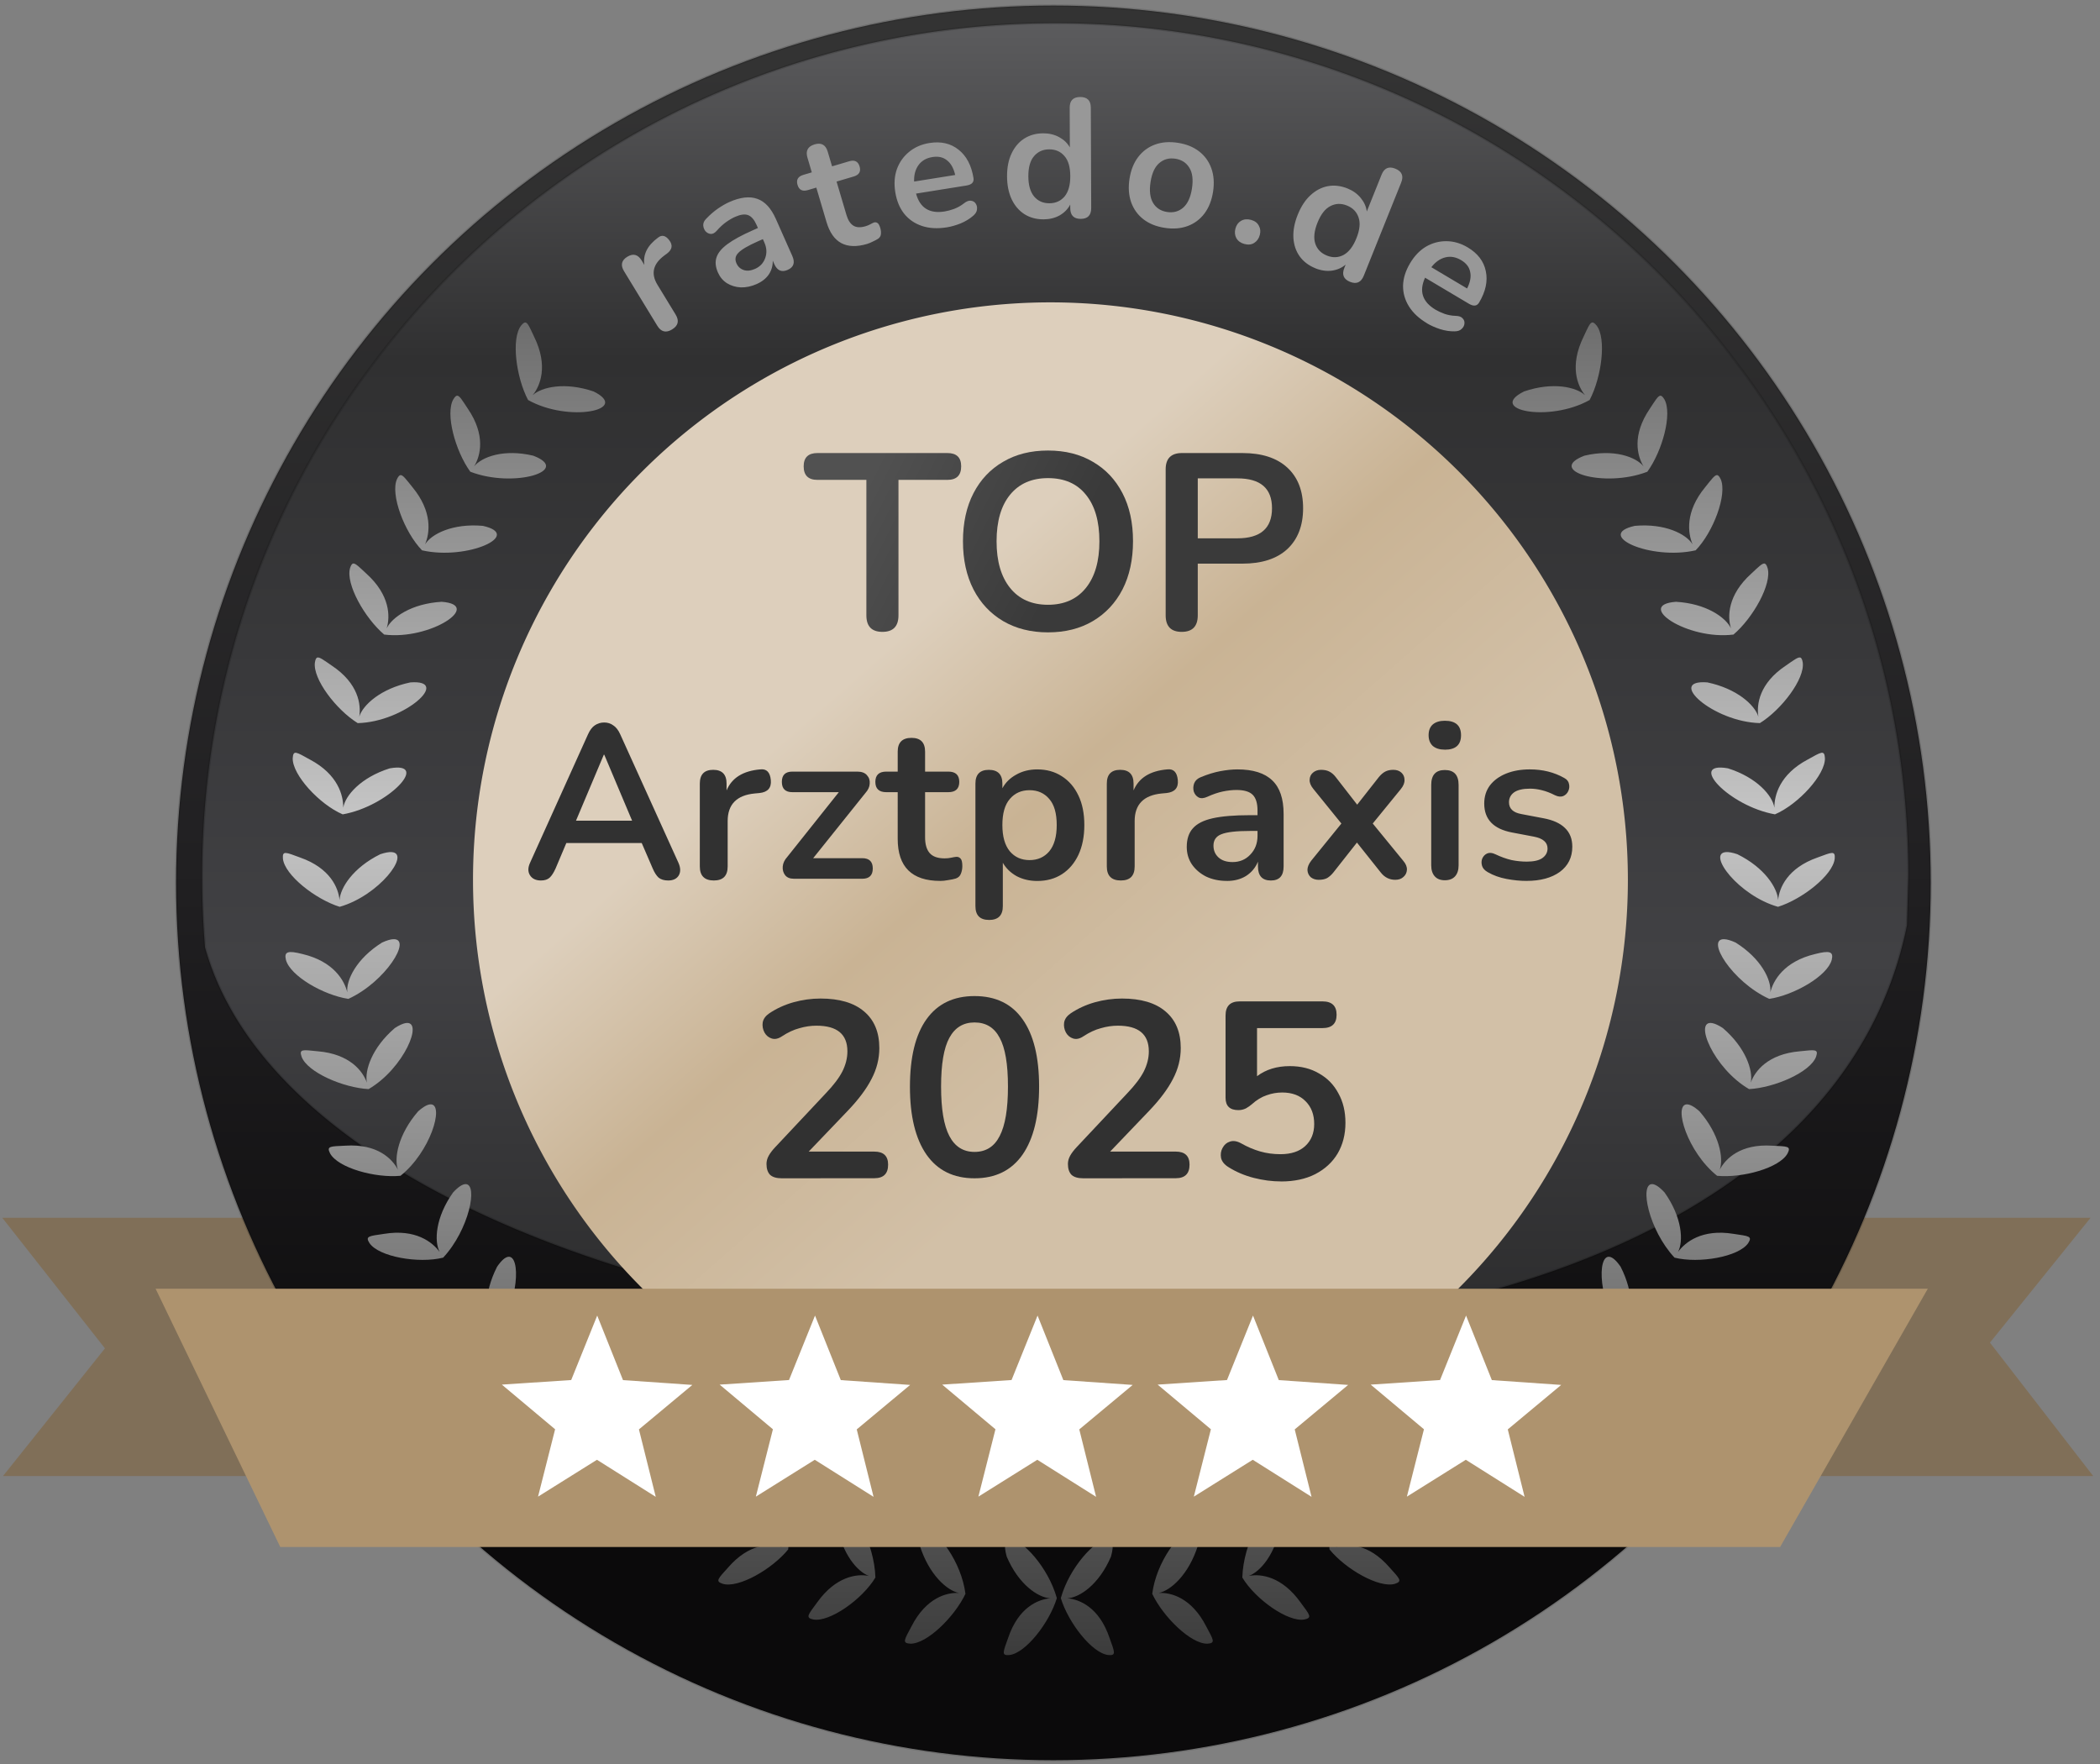
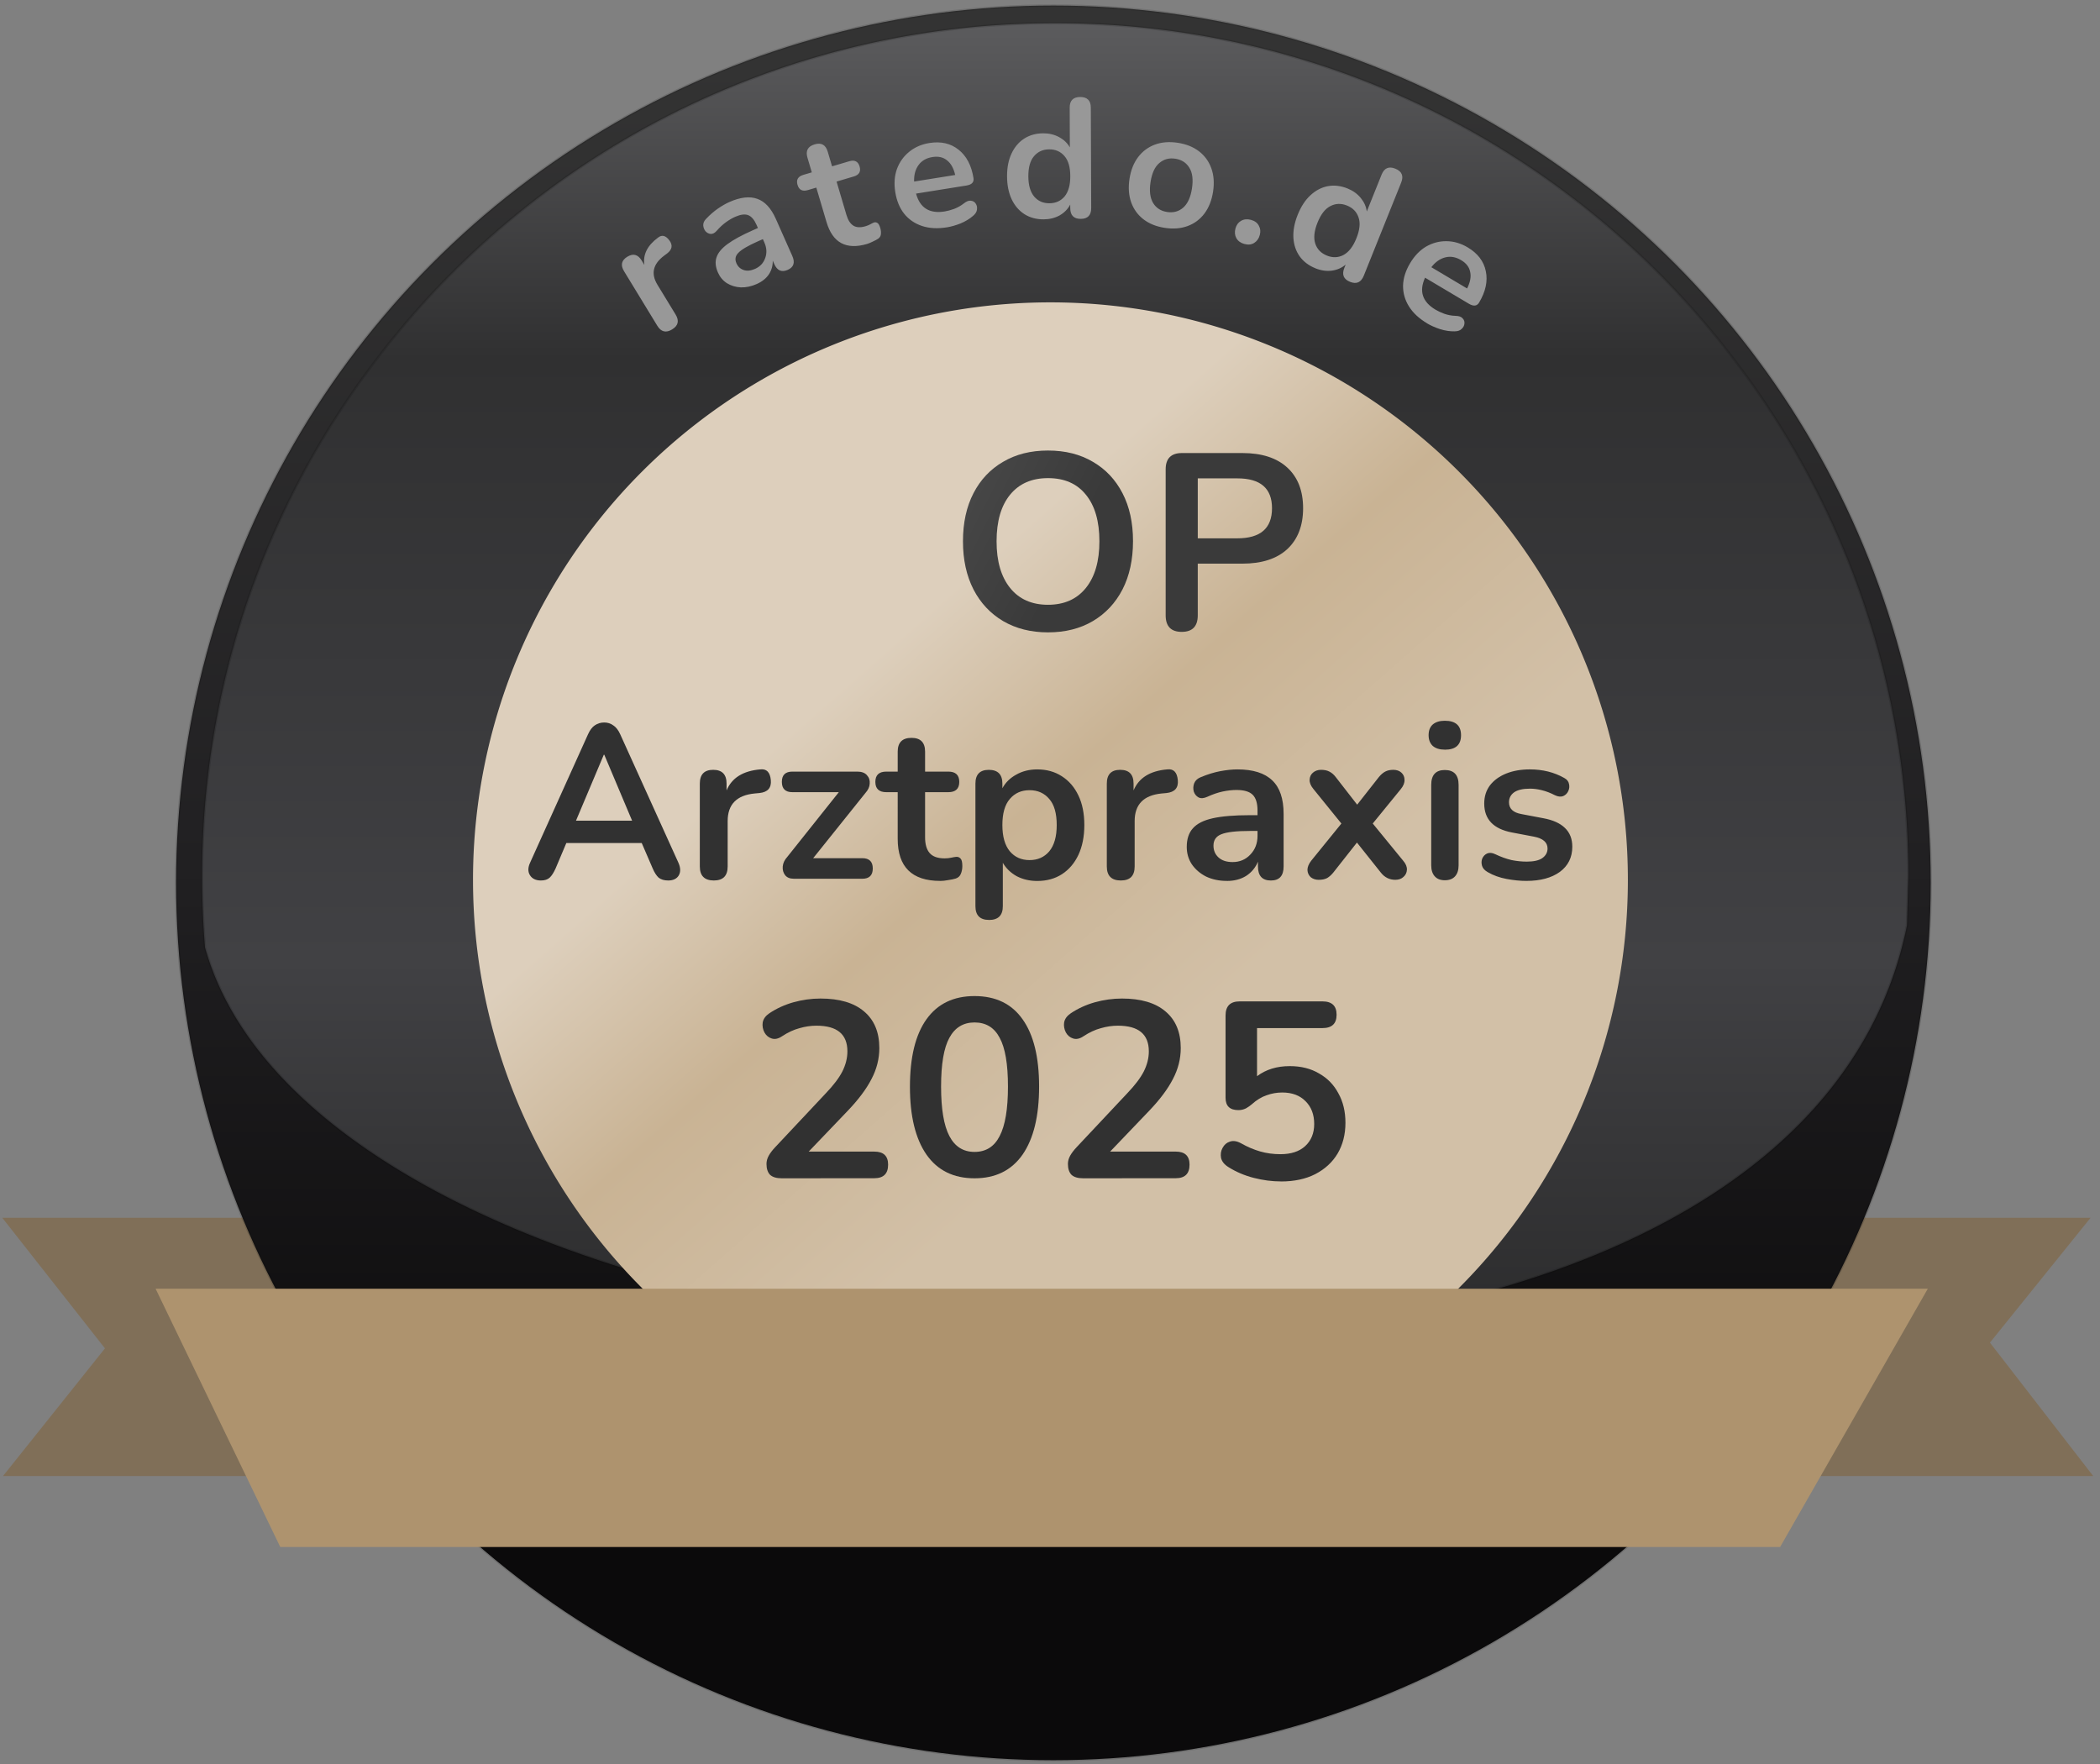
<svg xmlns="http://www.w3.org/2000/svg" width="377.953" height="317.48" viewBox="0 0 100 84">
  <rect x="0" y="0" width="100" height="84" fill="#808080" stroke="none" />
  <defs>
    <linearGradient id="A" x1="-323.371" y1="53.35" x2="-323.371" y2="120.694" href="#J">
      <stop offset="0" stop-color="#333" />
      <stop offset=".565" stop-color="#212022" />
      <stop offset="1" stop-color="#0b0a0b" />
    </linearGradient>
    <linearGradient id="B" x1="-322.866" y1="51.35" x2="-322.866" y2="113.335" href="#J">
      <stop offset="0" stop-color="#5c5c5e" />
      <stop offset=".26" stop-color="#303031" />
      <stop offset=".719" stop-color="#414144" />
      <stop offset="1" stop-color="#2c2c2d" />
    </linearGradient>
    <linearGradient id="C" x1="-337.639" y1="73.698" x2="-318.816" y2="98.58" href="#J">
      <stop offset="0" stop-color="#fff" />
    </linearGradient>
    <linearGradient id="D" x1="-329.681" y1="81.831" x2="-314.574" y2="99.003" href="#J">
      <stop offset="0" stop-color="#ddcfbc" />
      <stop offset=".444" stop-color="#c9b394" />
      <stop offset="1" stop-color="#d2c0a7" />
    </linearGradient>
    <linearGradient id="E" x1="-1252.051" y1="270.449" x2="-1239.895" y2="276.552" href="#J">
      <stop offset="0" stop-color="#515151" />
      <stop offset="1" stop-color="#3a3a3a" />
    </linearGradient>
    <linearGradient id="F" x1="-321.971" y1="129.716" x2="-321.971" y2="61.229" href="#J">
      <stop offset="0" stop-color="#393939" />
      <stop offset=".592" stop-color="#c5c5c5" />
      <stop offset="1" stop-color="#5d5d5d" />
    </linearGradient>
-     <path id="G" d="M-339.806 121.315l-2.783-1.754-2.789 1.745.808-3.189-2.521-2.114 3.283-.217 1.231-3.051 1.221 3.055 3.282.228-2.528 2.105z" />
    <path id="H" d="M-333.838 106.237q-.381 0-.559-.167-.167-.178-.167-.512 0-.202.107-.393.107-.19.309-.405l2.391-2.546q.547-.571.785-1.035.238-.476.238-.952 0-1.214-1.463-1.214-.405 0-.809.119-.405.107-.821.381-.262.178-.488.107-.226-.071-.345-.286-.119-.226-.083-.476.048-.25.309-.428.512-.345 1.142-.524.642-.178 1.285-.178 1.344 0 2.058.607.726.607.726 1.737 0 .761-.369 1.463-.357.702-1.13 1.511l-1.844 1.927h3.105q.654 0 .654.619 0 .642-.654.642z" />
    <path id="I" d="M-337.056 92.14q-.664 0-.664-.664v-3.921q0-.653.633-.653.633 0 .633.653v.322q.373-.892 1.597-.996.446-.052.498.508.052.55-.539.612l-.228.021q-1.276.124-1.276 1.307v2.147q0 .664-.653.664z" />
    <linearGradient id="J" gradientUnits="userSpaceOnUse" />
  </defs>
  <g transform="matrix(1.006 0 0 1.006 373.071 -50.765)">
    <path d="M-370.738 108.107h98.849l-4.763 5.909 4.889 6.316h-98.942l4.827-6.044z" fill="#806f58" />
    <g stroke="#000">
      <circle r="41.528" cy="92.253" cx="-320.983" fill="url(#A)" stroke-width=".116" stroke-opacity=".132" paint-order="normal" />
      <path d="M-280.514 91.943l-.065 2.315c-5.753 28.628-74.408 23.167-80.562 1.051a41.05 41.05 0 0 1-.138-3.366c0-22.303 18.08-40.383 40.383-40.383s40.383 18.08 40.383 40.383z" fill="url(#B)" stroke-width=".113" stroke-opacity=".132" paint-order="normal" />
    </g>
    <path d="M-295.08 92.196a26.027 26.027 0 0 1-52.054.046 26.027 26.027 0 0 1 52.054-.139" fill="url(#C)" paint-order="markers fill stroke" />
-     <path d="M-345.953 65.732c-.063-.022-.13.024-.225.139-.481.617-.237 2.455.329 3.527l.001-.001c1.931 1.084 4.875.472 3.1-.405-1.359-.463-2.462-.211-2.885.177.365-.445.744-1.391.073-2.761-.195-.414-.288-.639-.393-.675zm50.456 0c-.105.036-.199.26-.393.675-.671 1.37-.293 2.316.072 2.761-.423-.388-1.526-.641-2.884-.178-1.775.877 1.169 1.49 3.101.406.565-1.072.809-2.909.329-3.526-.095-.114-.161-.16-.224-.139zm-53.69 3.462c-.065-.013-.124.043-.201.17-.389.68.094 2.45.805 3.429l.001-.001c2.064.795 4.824-.06 2.975-.761-1.396-.33-2.43.059-2.794.504.298-.493.557-1.47-.301-2.729-.251-.382-.376-.591-.484-.612zm56.922 0c-.109.02-.233.23-.485.612-.857 1.259-.598 2.236-.3 2.729-.364-.445-1.399-.833-2.795-.504-1.85.702.912 1.556 2.976.761.711-.979 1.194-2.748.806-3.428-.077-.127-.137-.182-.202-.17zm-59.605 3.758c-.066-.004-.12.055-.185.189-.323.714.344 2.505 1.186 3.371 2.156.488 4.805-.732 2.876-1.159-1.428-.125-2.436.386-2.734.879.225-.531.369-1.547-.603-2.718-.286-.356-.43-.552-.54-.562zm62.287 0c-.11.01-.254.205-.54.562-.972 1.171-.828 2.187-.603 2.718-.298-.493-1.305-1.004-2.734-.879-1.93.428.72 1.647 2.876 1.159l.001.001c.842-.866 1.508-2.658 1.185-3.372-.065-.134-.119-.195-.185-.189zm-64.536 4.184c-.066.003-.111.073-.157.214-.218.754.696 2.37 1.617 3.15v-.001c2.192.275 4.689-1.408 2.718-1.551-1.431.084-2.354.738-2.603 1.258.173-.551.167-1.575-.961-2.592-.334-.311-.504-.484-.614-.478zm66.785 0c-.111-.004-.28.167-.614.478-1.128 1.018-1.135 2.042-.961 2.592-.249-.52-1.171-1.174-2.602-1.258-1.97.143.525 1.826 2.717 1.551l.001.001c.921-.78 1.834-2.396 1.616-3.15-.045-.142-.09-.211-.157-.214zm-68.483 4.449c-.065.013-.099.088-.123.235-.107.778 1.004 2.237 2.028 2.872v-.001c2.208-.053 4.46-2.076 2.489-1.927-1.404.294-2.247 1.07-2.418 1.621.092-.571-.036-1.576-1.3-2.416-.375-.258-.568-.405-.676-.383zm70.18 0c-.108-.022-.301.124-.676.383-1.263.841-1.391 1.846-1.3 2.416-.171-.551-1.015-1.327-2.418-1.621-1.97-.149.281 1.875 2.489 1.927v.001c1.024-.635 2.136-2.094 2.029-2.872-.025-.147-.06-.222-.125-.235zm-71.177 4.513c-.12-.022-.163.049-.176.247-.03.785 1.261 2.193 2.367 2.666v-.001c2.176-.385 4.167-2.522 2.221-2.177-1.368.432-2.108 1.292-2.196 1.863.004-.578-.243-1.573-1.582-2.283-.319-.176-.515-.291-.634-.314zm72.175 0c-.12.023-.316.138-.634.314-1.339.71-1.588 1.706-1.582 2.283-.088-.571-.827-1.43-2.196-1.863-1.946-.345.045 1.792 2.221 2.177v.001c1.106-.473 2.397-1.881 2.367-2.666-.013-.198-.057-.269-.176-.247zm-67.664 4.699c-.129-.01-.309.022-.543.1-1.289.635-1.897 1.597-1.928 2.173-.051-.576-.44-1.518-1.869-2.018-.682-.251-.843-.339-.811.057.086.78 1.539 1.919 2.687 2.278v-.001c1.861-.529 3.37-2.524 2.464-2.589zm63.153 0c-.906.065.604 2.061 2.464 2.589v.001c1.148-.358 2.6-1.497 2.686-2.278.032-.396-.129-.308-.811-.057-1.429.5-1.817 1.442-1.868 2.018-.031-.577-.64-1.539-1.929-2.173-.234-.079-.412-.11-.542-.1zm-63.082 4.123c-.131.004-.306.057-.531.159-1.219.763-1.7 1.779-1.645 2.354-.136-.561-.646-1.46-2.118-1.811-.704-.18-.877-.111-.786.275.202.758 1.769 1.667 2.957 1.848v-.001c1.761-.804 3.037-2.872 2.123-2.824zm63.011 0c-.914-.047.36 2.02 2.122 2.824v.001c1.188-.181 2.757-1.089 2.958-1.848.091-.387-.083-.456-.787-.275-1.472.351-1.982 1.25-2.118 1.811.055-.575-.425-1.591-1.644-2.354-.225-.103-.401-.153-.531-.159zm-62.434 3.972c-.128.024-.295.098-.502.233-1.094.937-1.434 2.019-1.323 2.585-.19-.545-.811-1.357-2.318-1.484-.722-.073-.9-.118-.772.258.275.735 1.974 1.469 3.173 1.531v-.001c1.675-.975 2.639-3.286 1.742-3.122zm61.858 0c-.897-.164.067 2.147 1.741 3.122v.001c1.2-.062 2.899-.797 3.173-1.531.128-.376-.05-.331-.772-.258-1.507.128-2.128.939-2.317 1.484.111-.567-.23-1.648-1.324-2.585-.207-.136-.373-.21-.501-.233zm-60.631 3.847c-.139-.017-.344.079-.623.326-.946 1.089-1.152 2.219-.96 2.763-.266-.511-.973-1.233-2.482-1.135-.725.035-.908.016-.727.369.378.686 2.139 1.172 3.335 1.056l-.001-.001c1.407-1.126 2.059-3.307 1.457-3.379zm59.404 0c-.601.072.049 2.253 1.456 3.379v.001c1.196.115 2.957-.37 3.335-1.056.181-.353-.001-.334-.727-.369-1.509-.098-2.215.624-2.482 1.135.192-.544-.013-1.674-.96-2.763-.278-.247-.484-.343-.623-.326zm-1.617 3.773c-.605-.013-.172 2.159 1.057 3.48l-.001.001c1.166.291 3.045-.04 3.488-.685.214-.333.031-.333-.688-.44-1.493-.246-2.295.391-2.633.858.268-.51.2-1.64-.636-2.818-.253-.273-.448-.393-.588-.396zm-56.171.001c-.14.003-.334.122-.588.395-.836 1.177-.903 2.307-.635 2.818-.337-.467-1.141-1.104-2.633-.858-.718.106-.901.106-.687.44.442.645 2.32.977 3.487.685v-.001c1.23-1.321 1.662-3.493 1.057-3.479zm2.022 3.44c-.14.019-.316.163-.527.471-.658 1.288-.567 2.42-.251 2.901-.381-.431-1.26-.945-2.701-.481-.695.211-.877.238-.617.536.531.573 2.376.6 3.509.195 1.096-1.436 1.192-3.703.587-3.622zm52.128 0c-.606-.082-.509 2.186.588 3.622 1.133.405 2.977.378 3.508-.195.26-.298.079-.325-.617-.536-1.441-.464-2.32.05-2.701.481.316-.481.408-1.613-.25-2.901-.211-.308-.388-.452-.528-.471zm-49.701 3.15c-.134.038-.288.206-.452.542-.464 1.371-.23 2.499.153 2.928-.439-.37-1.363-.767-2.721-.095-.657.312-.833.365-.532.621.608.488 2.417.261 3.479-.308.876-1.584.656-3.853.074-3.688zm47.275 0c-.582-.165-.803 2.104.073 3.688 1.062.569 2.871.796 3.479.308.301-.256.125-.31-.532-.622-1.358-.672-2.282-.275-2.721.095.382-.429.616-1.556.153-2.928-.164-.336-.317-.504-.451-.542zm-44.238 2.854c-.162-.034-.344.139-.518.607-.328 1.411.031 2.49.472 2.857-.489-.3-1.464-.587-2.75.217-.624.376-.794.447-.47.672.653.425 2.509.016 3.476-.706l-.001-.001c.585-1.567.276-3.543-.209-3.646zm41.202 0c-.485.102-.796 2.079-.21 3.646l-.001.001c.967.721 2.823 1.131 3.476.706.324-.225.155-.296-.469-.672-1.286-.804-2.263-.517-2.751-.217.441-.367.799-1.446.472-2.857-.174-.467-.355-.641-.517-.607zm-38.044 2.393c-.171-.016-.33.18-.434.668-.118 1.444.392 2.461.867 2.783-.516-.25-1.517-.39-2.671.598-.562.465-.719.56-.366.735.708.323 2.417-.363 3.309-1.177.43-1.617-.191-3.56-.704-3.606zm34.886 0c-.513.047-1.136 1.989-.705 3.606.892.814 2.601 1.5 3.309 1.177.353-.174.196-.27-.366-.735-1.154-.988-2.156-.848-2.671-.598.475-.322.984-1.339.867-2.783-.104-.488-.262-.683-.433-.668zm-31.354 2.005c-.167.01-.302.227-.358.723.023 1.449.649 2.365 1.165 2.613-.546-.171-1.546-.186-2.545.962-.488.543-.631.661-.256.781.747.215 2.328-.692 3.093-1.629h-.001c.192-1.663-.597-3.482-1.098-3.45zm27.821 0c-.501-.032-1.29 1.786-1.098 3.45h-.001c.764.937 2.346 1.843 3.093 1.629.375-.12.233-.238-.255-.781-.999-1.148-2-1.133-2.546-.962.516-.248 1.143-1.164 1.165-2.613-.056-.496-.191-.712-.358-.723zm-24.168 1.483c-.162.031-.263.26-.247.759.232 1.43.978 2.269 1.516 2.464-.56-.117-1.573.017-2.456 1.258-.434.589-.563.72-.178.802.764.14 2.319-.949 2.94-1.988h-.001c-.05-1.674-1.086-3.386-1.573-3.295zm20.514 0c-.487-.09-1.522 1.622-1.572 3.295h-.001c.621 1.04 2.176 2.129 2.94 1.988.385-.082.255-.214-.179-.802-.883-1.241-1.896-1.374-2.456-1.258.538-.196 1.284-1.034 1.516-2.464.017-.499-.085-.729-.247-.759zm-16.55.999c-.256-.05-.398.174-.288.788.436 1.381 1.29 2.127 1.85 2.241-.571-.033-1.55.223-2.244 1.58-.344.646-.453.795-.06.82.776.026 2.097-1.265 2.615-2.361h-.001c-.194-1.523-1.308-2.958-1.872-3.068zm12.587 0c-.563.11-1.679 1.546-1.873 3.068h-.001c.518 1.096 1.84 2.387 2.616 2.361.392-.026.283-.174-.061-.82-.695-1.358-1.674-1.613-2.244-1.58.56-.115 1.415-.861 1.851-2.241.11-.614-.032-.838-.288-.788zm-8.572.479c-.249-.016-.359.228-.19.828.567 1.331 1.491 1.943 2.061 1.973-.569.053-1.5.42-1.99 1.867-.247.69-.333.854.058.82.772-.089 1.893-1.534 2.245-2.695h-.001c-.413-1.477-1.636-2.76-2.184-2.793zm4.557 0c-.548.033-1.772 1.316-2.185 2.793h-.001c.353 1.161 1.474 2.605 2.245 2.695.392.033.305-.13.058-.82-.49-1.446-1.421-1.814-1.99-1.867.571-.03 1.495-.642 2.062-1.973.169-.6.06-.843-.19-.828z" fill="url(#F)" />
    <path d="M-293.79 92.109a27.333 27.333 0 0 1-54.666.003 27.333 27.333 0 0 1 54.666-.009" fill="url(#D)" paint-order="normal" />
    <path d="M-339.028 66.054q-.437.267-.704-.171l-1.575-2.583q-.262-.43.154-.685.417-.254.679.176l.129.212q-.112-.738.652-1.297.273-.213.532.135.255.341-.109.62l-.142.105q-.79.594-.315 1.373l.862 1.414q.267.437-.164.7zm4.009-2.15q-.388.172-.76.162-.368-.02-.657-.198-.282-.181-.425-.503-.175-.395-.071-.713.101-.325.516-.632.415-.307 1.19-.651l.256-.114-.068-.154q-.162-.366-.395-.455-.232-.089-.613.079-.212.094-.438.256-.219.158-.434.403-.14.158-.283.152-.146-.014-.249-.126-.098-.123-.109-.284-.003-.165.136-.305.275-.288.556-.483.288-.198.544-.312.783-.348 1.325-.151.539.189.877.95l.779 1.755q.208.468-.216.656-.431.192-.639-.276l-.071-.161q.009.355-.184.651-.196.288-.569.454zm-.089-.713q.358-.159.482-.512.131-.356-.038-.736l-.071-.161-.249.11q-.687.305-.909.535-.218.219-.094.497.107.241.344.32.236.079.536-.054zm5.311-1.183q-1.488.441-1.925-1.032l-.484-1.634-.399.118q-.384.114-.49-.247-.107-.361.277-.474l.399-.118-.207-.698q-.143-.483.34-.627.476-.141.619.342l.207.698.813-.241q.384-.114.49.247.107.361-.277.474l-.813.241.468 1.58q.109.368.325.505.216.136.576.03.13-.039.223-.091.093-.053.167-.083.09-.035.172.016.08.043.139.243.045.153.028.292-.012.129-.129.213-.091.06-.245.131-.152.078-.275.115zm3.767-.784q-.656.105-1.169-.064-.513-.169-.846-.578-.325-.41-.423-1.026-.096-.601.077-1.09.181-.491.575-.813.401-.331.962-.421.822-.131 1.379.314.565.444.709 1.345.047.292-.333.353l-2.386.382q.276 1.017 1.351.846.205-.033.451-.121.252-.097.461-.26.186-.151.336-.127.149.017.224.134.083.116.061.282-.015.156-.18.296-.249.218-.598.363-.343.136-.651.185zm-.678-3.328q-.435.069-.66.381-.226.312-.208.779l1.944-.311q-.109-.477-.386-.692-.271-.224-.69-.157zm5.259 2.949q-.512.002-.905-.245-.385-.247-.603-.702-.218-.463-.22-1.087-.002-.632.212-1.081.214-.457.598-.706.391-.25.903-.251.416-.002.753.181.337.183.506.486l-.007-1.88q-.002-.504.494-.506.504-.002.506.502l.018 4.753q.002.512-.494.514-.496.002-.498-.51l-.001-.168q-.167.321-.502.514-.335.185-.76.187zm.277-.761q.448-.002.719-.323.271-.329.269-.961-.002-.64-.276-.951-.273-.319-.721-.317-.448.002-.719.323-.271.313-.269.953.002.632.276.959.273.319.721.317zm5.459 1.164q-.601-.092-1.007-.405-.405-.313-.581-.802-.175-.496-.08-1.113.095-.617.409-1.03.314-.413.795-.591.481-.177 1.082-.085.601.092 1.007.405.405.313.581.802.176.488.082 1.105-.095.617-.41 1.038-.314.413-.795.591-.481.177-1.082.085zm.115-.751q.443.068.76-.207.319-.283.414-.908.097-.633-.125-.982-.22-.358-.663-.425-.443-.068-.76.207-.316.267-.413.9-.096.625.123.99.22.358.663.425zm3.656 1.515q-.263-.071-.381-.277-.111-.204-.042-.459.067-.247.263-.36.206-.118.469-.047.27.073.373.275.113.196.046.443-.069.255-.267.375-.191.122-.461.049zm3.361 1.149q-.475-.191-.747-.567-.264-.373-.295-.877-.028-.511.205-1.09.236-.587.603-.922.37-.343.819-.43.456-.084.932.107.386.155.629.451.243.296.286.641l.701-1.745q.188-.468.648-.283.468.188.28.656l-1.771 4.411q-.191.475-.651.29-.46-.185-.27-.66l.063-.156q-.275.234-.659.287-.38.046-.774-.112zm.543-.601q.416.167.788-.029.375-.203.61-.79.239-.594.102-.985-.133-.398-.549-.565-.416-.167-.788.029-.369.188-.607.782-.236.587-.105.992.133.398.549.565zm4.743 3.206q-.571-.34-.857-.798-.286-.459-.28-.986.013-.523.332-1.059.311-.523.757-.788.453-.261.962-.256.52.002 1.008.293.715.425.858 1.125.15.703-.317 1.487-.151.254-.481.058l-2.077-1.235q-.44.958.496 1.515.179.106.423.196.256.087.52.095.24.003.339.118.103.108.086.247-.01.143-.134.256-.112.11-.328.112-.331.008-.692-.104-.35-.115-.619-.275zm1.611-2.99q-.378-.225-.751-.13-.373.095-.658.465l1.692 1.006q.222-.436.147-.779-.064-.346-.429-.562z" fill="#989898" />
    <path d="M-363.481 111.464h83.888l-6.991 12.225h-70.996z" fill="#ae936e" />
    <g fill="#fff">
      <use href="#G" paint-order="normal" />
      <use href="#G" x="10.31" paint-order="normal" />
      <use href="#G" x="20.844" paint-order="normal" />
      <use href="#G" x="31.042" paint-order="normal" />
      <use href="#G" x="41.127" paint-order="normal" />
    </g>
    <g transform="matrix(.742 0 0 .742 599.501 -127.976)">
-       <path d="M-1251.452 280.792q-1.024 0-1.024-1.056v-8.64h-3.12q-.88 0-.88-.864 0-.848.88-.848h8.288q.88 0 .88.848 0 .864-.88.864h-3.12v8.64q0 1.056-1.024 1.056z" fill="url(#E)" />
      <path d="M-1240.89 280.824q-1.632 0-2.864-.72-1.216-.72-1.888-2.016-.672-1.312-.672-3.072 0-1.776.672-3.072.672-1.296 1.888-2 1.216-.72 2.864-.72 1.648 0 2.864.72 1.216.704 1.888 2 .672 1.296.672 3.056 0 1.776-.672 3.088-.672 1.296-1.888 2.016-1.216.72-2.864.72zm0-1.76q1.552 0 2.416-1.072.864-1.072.864-2.976 0-1.92-.864-2.976-.848-1.056-2.416-1.056-1.552 0-2.416 1.056-.864 1.056-.864 2.976 0 1.904.864 2.976.864 1.072 2.416 1.072z" fill="url(#E)" />
      <path d="M-1232.359 280.792q-1.024 0-1.024-1.056v-9.312q0-1.04 1.04-1.04h3.856q1.856 0 2.864.928 1.008.928 1.008 2.592 0 1.664-1.008 2.608-1.008.928-2.864.928h-2.848v3.296q0 1.056-1.024 1.056zm1.024-5.968h2.528q2.208 0 2.208-1.92 0-1.904-2.208-1.904h-2.528z" fill="url(#E)" />
    </g>
    <g fill="#313131">
      <path d="M-324.717 106.237q-1.487 0-2.272-1.118-.785-1.13-.785-3.212 0-2.106.785-3.201.785-1.095 2.272-1.095 1.499 0 2.272 1.095.785 1.095.785 3.189 0 2.094-.785 3.224-.785 1.118-2.272 1.118zm0-1.249q.809 0 1.19-.75.393-.75.393-2.344 0-1.594-.393-2.308-.381-.726-1.19-.726-.797 0-1.19.726-.393.714-.393 2.308 0 1.594.393 2.344.393.75 1.19.75z" />
      <use href="#H" />
      <use href="#H" x="14.268" />
      <path d="M-310.21 106.385q-.632 0-1.287-.167-.656-.167-1.204-.513-.286-.179-.346-.429-.048-.262.071-.477.119-.226.346-.298.238-.083.536.083.441.25.894.381.453.131.965.131.751 0 1.168-.381.429-.393.429-1.049 0-.667-.405-1.073-.405-.417-1.109-.417-.381 0-.739.131-.358.119-.703.429-.107.095-.274.191-.167.083-.358.083-.608 0-.608-.584V98.53q0-.667.667-.667h3.922q.667 0 .667.632 0 .632-.667.632h-3.099v2.277q.632-.477 1.55-.477.799 0 1.383.346.596.334.918.942.334.596.334 1.395 0 .822-.37 1.454-.37.62-1.061.977-.679.346-1.621.346zm-35.031-14.245q-.363 0-.519-.249-.156-.249.01-.602l2.738-6.068q.135-.301.322-.425.197-.135.446-.135.239 0 .425.135.197.124.332.425l2.749 6.068q.166.363.021.612-.145.239-.498.239-.29 0-.456-.135-.156-.145-.28-.436l-.519-1.203h-3.568l-.508 1.203q-.135.301-.28.436-.145.135-.415.135zm2.977-5.954l-1.317 3.122h2.655l-1.317-3.122z" />
      <use href="#I" />
      <path d="M-333.276 92.057q-.27 0-.405-.166-.135-.176-.114-.415.021-.239.218-.456l2.437-3.06h-2.199q-.498 0-.498-.487 0-.487.498-.487h3.07q.311 0 .456.166.156.166.135.405-.01.228-.207.446l-2.469 3.081h2.323q.498 0 .498.487 0 .487-.498.487zm6.935.103q-2.012 0-2.012-1.991V87.96h-.539q-.519 0-.519-.487 0-.487.519-.487h.539v-.944q0-.653.653-.653.643 0 .643.653v.944h1.099q.519 0 .519.487 0 .487-.519.487h-1.099v2.137q0 .498.218.747.218.249.705.249.176 0 .311-.031.135-.031.239-.041.124-.01.207.083.083.083.083.353 0 .207-.073.373-.062.156-.239.218-.135.041-.353.073-.218.041-.384.041zm2.31 1.847q-.643 0-.643-.653v-5.798q0-.653.633-.653.643 0 .643.653v.218q.218-.405.653-.643.436-.249.996-.249.664 0 1.162.322.508.322.788.913.28.581.28 1.4 0 .809-.28 1.411-.28.591-.778.913-.498.322-1.172.322-.539 0-.975-.228-.425-.239-.653-.633v2.054q0 .653-.653.653zm1.919-2.832q.581 0 .933-.415.353-.425.353-1.245 0-.83-.353-1.234-.353-.415-.933-.415-.581 0-.933.415-.353.405-.353 1.234 0 .819.353 1.245.353.415.933.415z" />
      <use href="#I" x="19.265" />
      <path d="M-312.773 92.16q-.55 0-.985-.207-.425-.218-.674-.581-.239-.363-.239-.819 0-.56.29-.882.29-.332.944-.477.653-.145 1.753-.145h.363v-.218q0-.519-.228-.747-.228-.228-.768-.228-.301 0-.653.073-.342.073-.726.249-.249.114-.415.031-.166-.093-.228-.28-.052-.197.021-.394.083-.197.322-.29.477-.197.913-.28.446-.083.809-.083 1.11 0 1.649.519.539.508.539 1.587v2.489q0 .664-.602.664-.612 0-.612-.664v-.228q-.176.425-.56.674-.384.239-.913.239zm.27-.892q.508 0 .84-.353.342-.353.342-.892v-.228h-.353q-.975 0-1.359.156-.373.145-.373.539 0 .342.239.56.239.218.664.218zm4.085.841q-.228 0-.384-.124-.145-.135-.156-.342 0-.207.176-.436l1.431-1.763-1.328-1.639q-.187-.228-.176-.436.01-.207.156-.332.156-.135.384-.135.239 0 .394.083.166.083.301.259l1.016 1.307 1.027-1.307q.145-.176.301-.259.156-.083.384-.083.239 0 .384.135.145.135.145.342.01.207-.176.436l-1.328 1.628 1.442 1.763q.187.218.176.425-.01.207-.166.342-.145.135-.384.135-.415 0-.685-.342l-1.131-1.421-1.12 1.421q-.135.166-.29.259-.156.083-.394.083zm5.962-6.162q-.363 0-.57-.176-.197-.187-.197-.508 0-.332.197-.508.207-.176.57-.176.768 0 .768.685 0 .685-.768.685zm0 6.182q-.311 0-.477-.187-.166-.187-.166-.519v-3.807q0-.705.643-.705.653 0 .653.705v3.807q0 .332-.166.519-.166.187-.487.187zm3.868.031q-.446 0-.944-.093-.498-.093-.892-.322-.218-.124-.27-.301-.052-.187.01-.342.073-.166.228-.239.166-.073.384.031.415.197.778.28.363.073.716.073.498 0 .736-.166.249-.176.249-.456 0-.436-.643-.56l-1.037-.197q-1.317-.249-1.317-1.369 0-.498.27-.861.28-.363.768-.56.487-.197 1.12-.197.913 0 1.628.405.197.104.228.29.041.176-.041.342-.073.156-.239.228-.166.062-.384-.041-.322-.166-.622-.239-.29-.073-.56-.073-.508 0-.757.176-.239.176-.239.467 0 .456.591.56l1.037.197q.674.124 1.016.456.353.332.353.892 0 .757-.591 1.193-.591.425-1.577.425z" />
    </g>
  </g>
</svg>